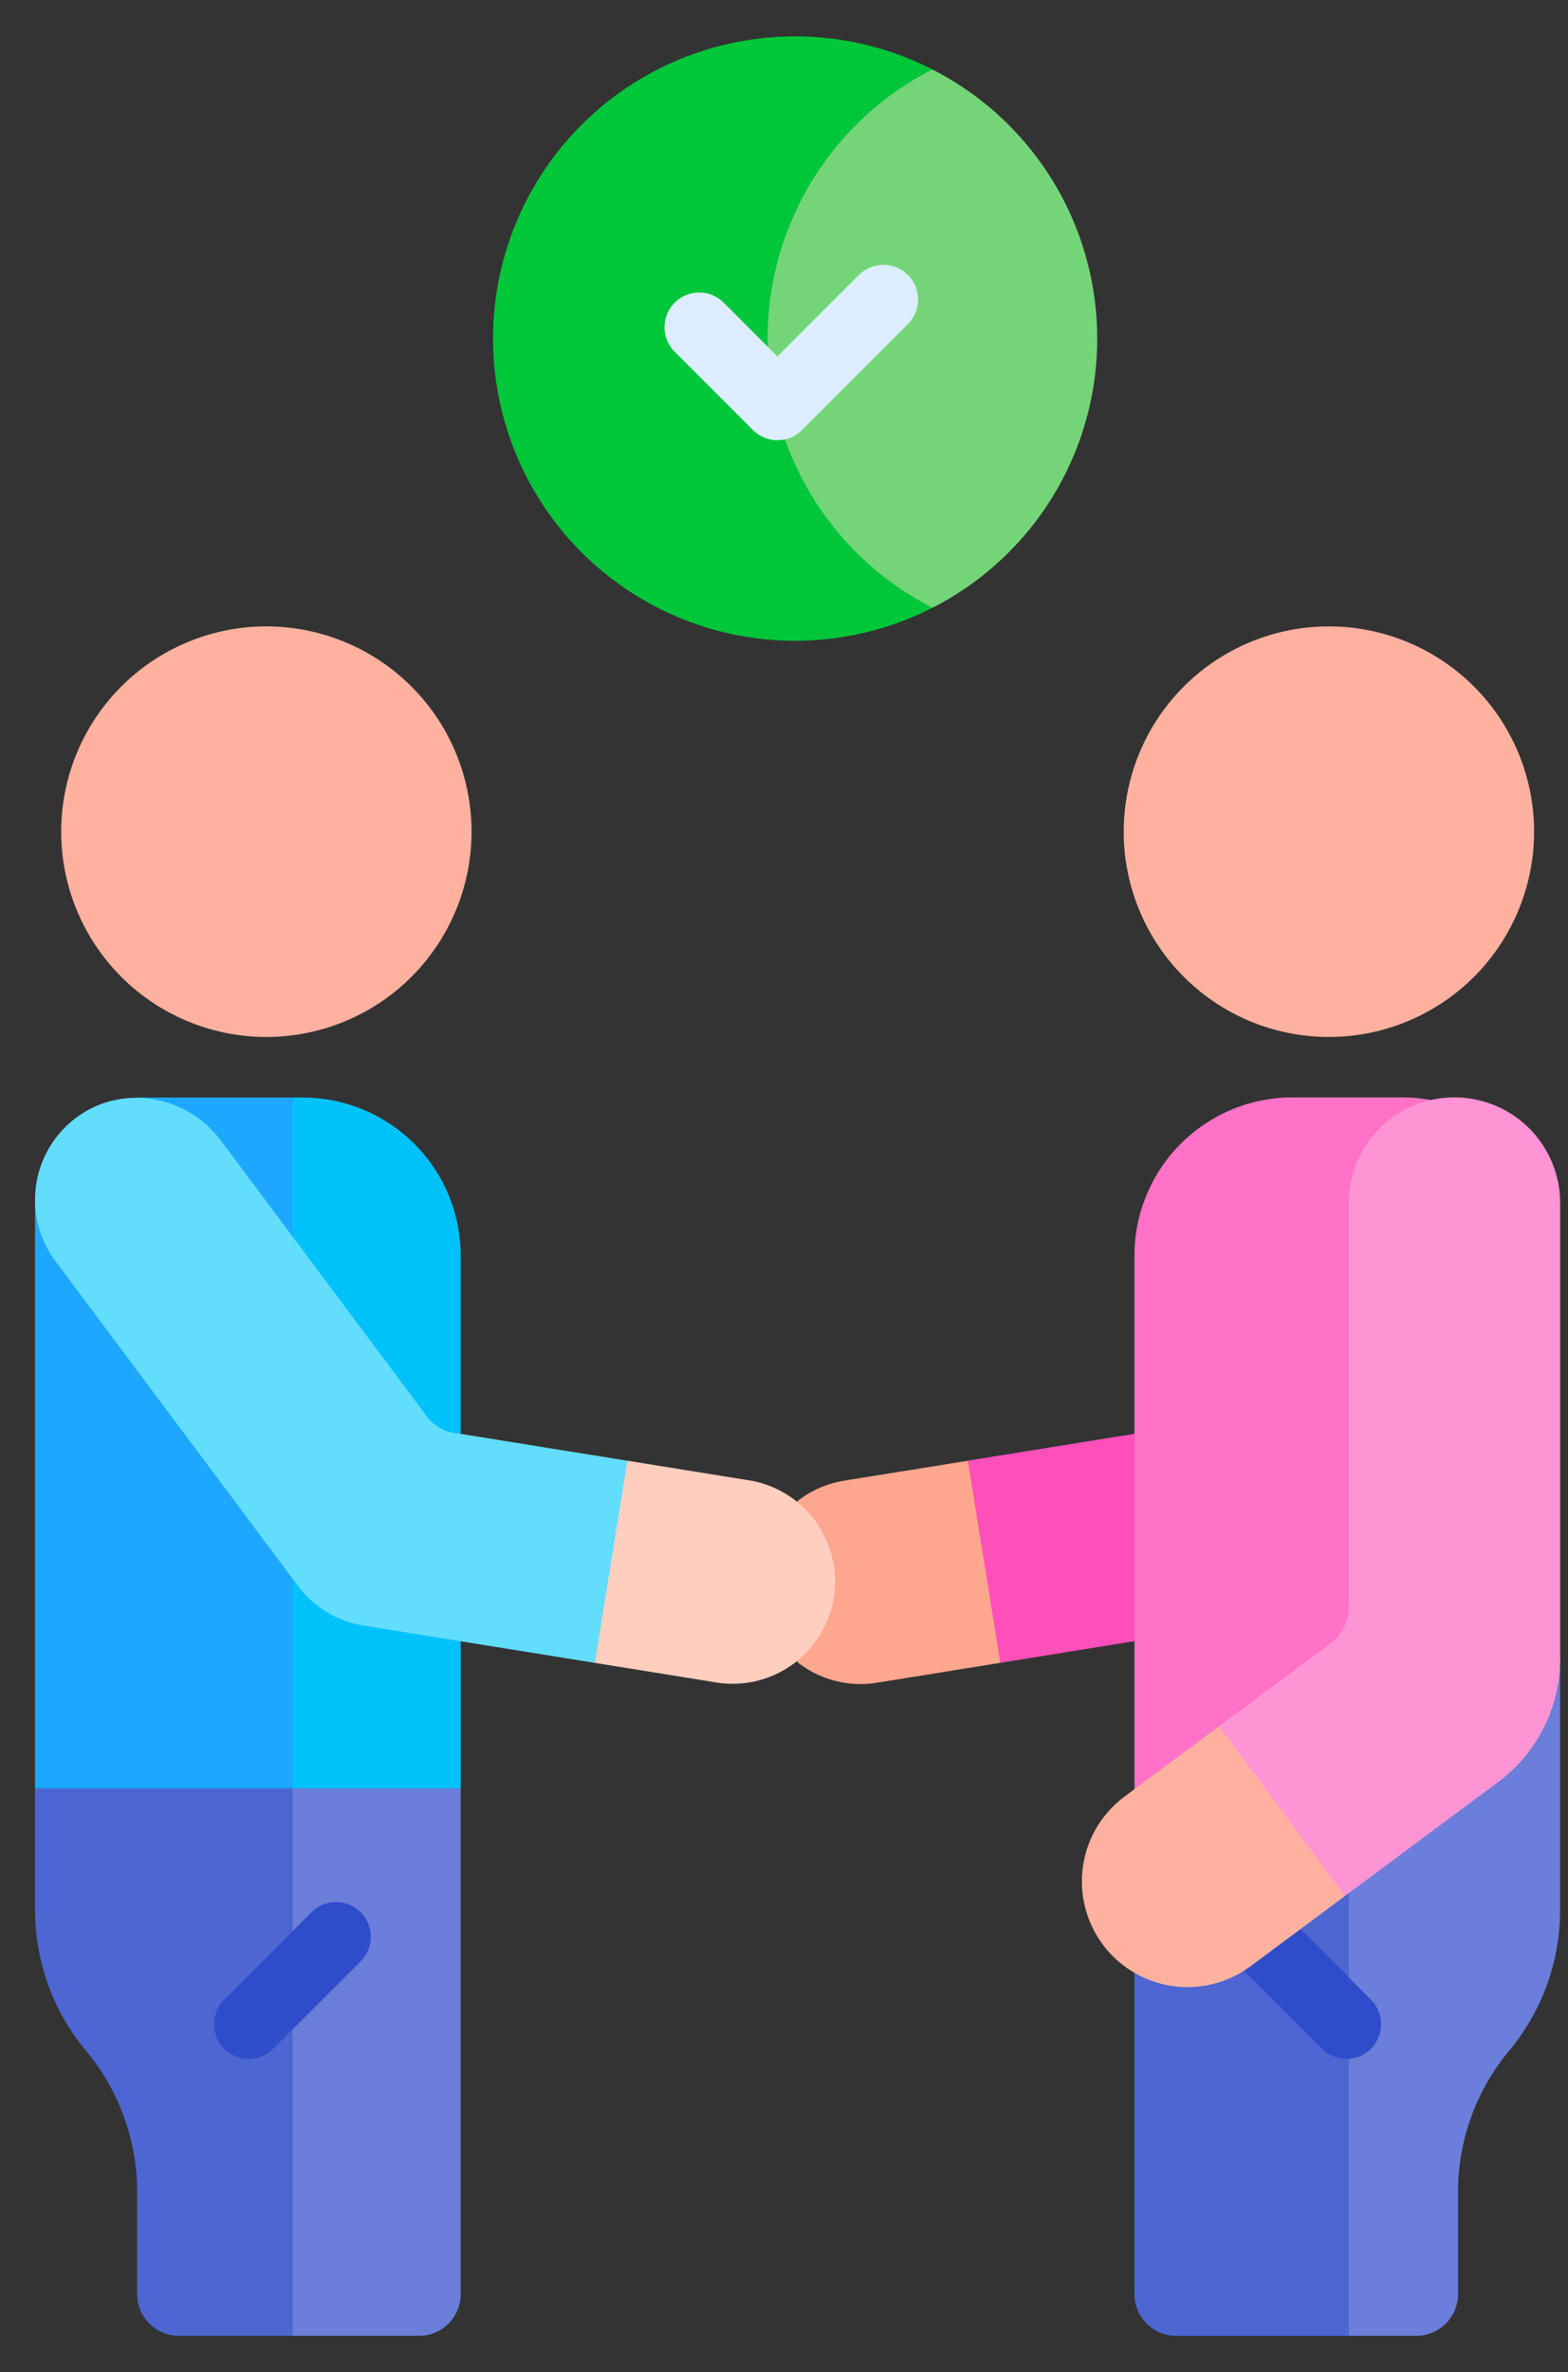
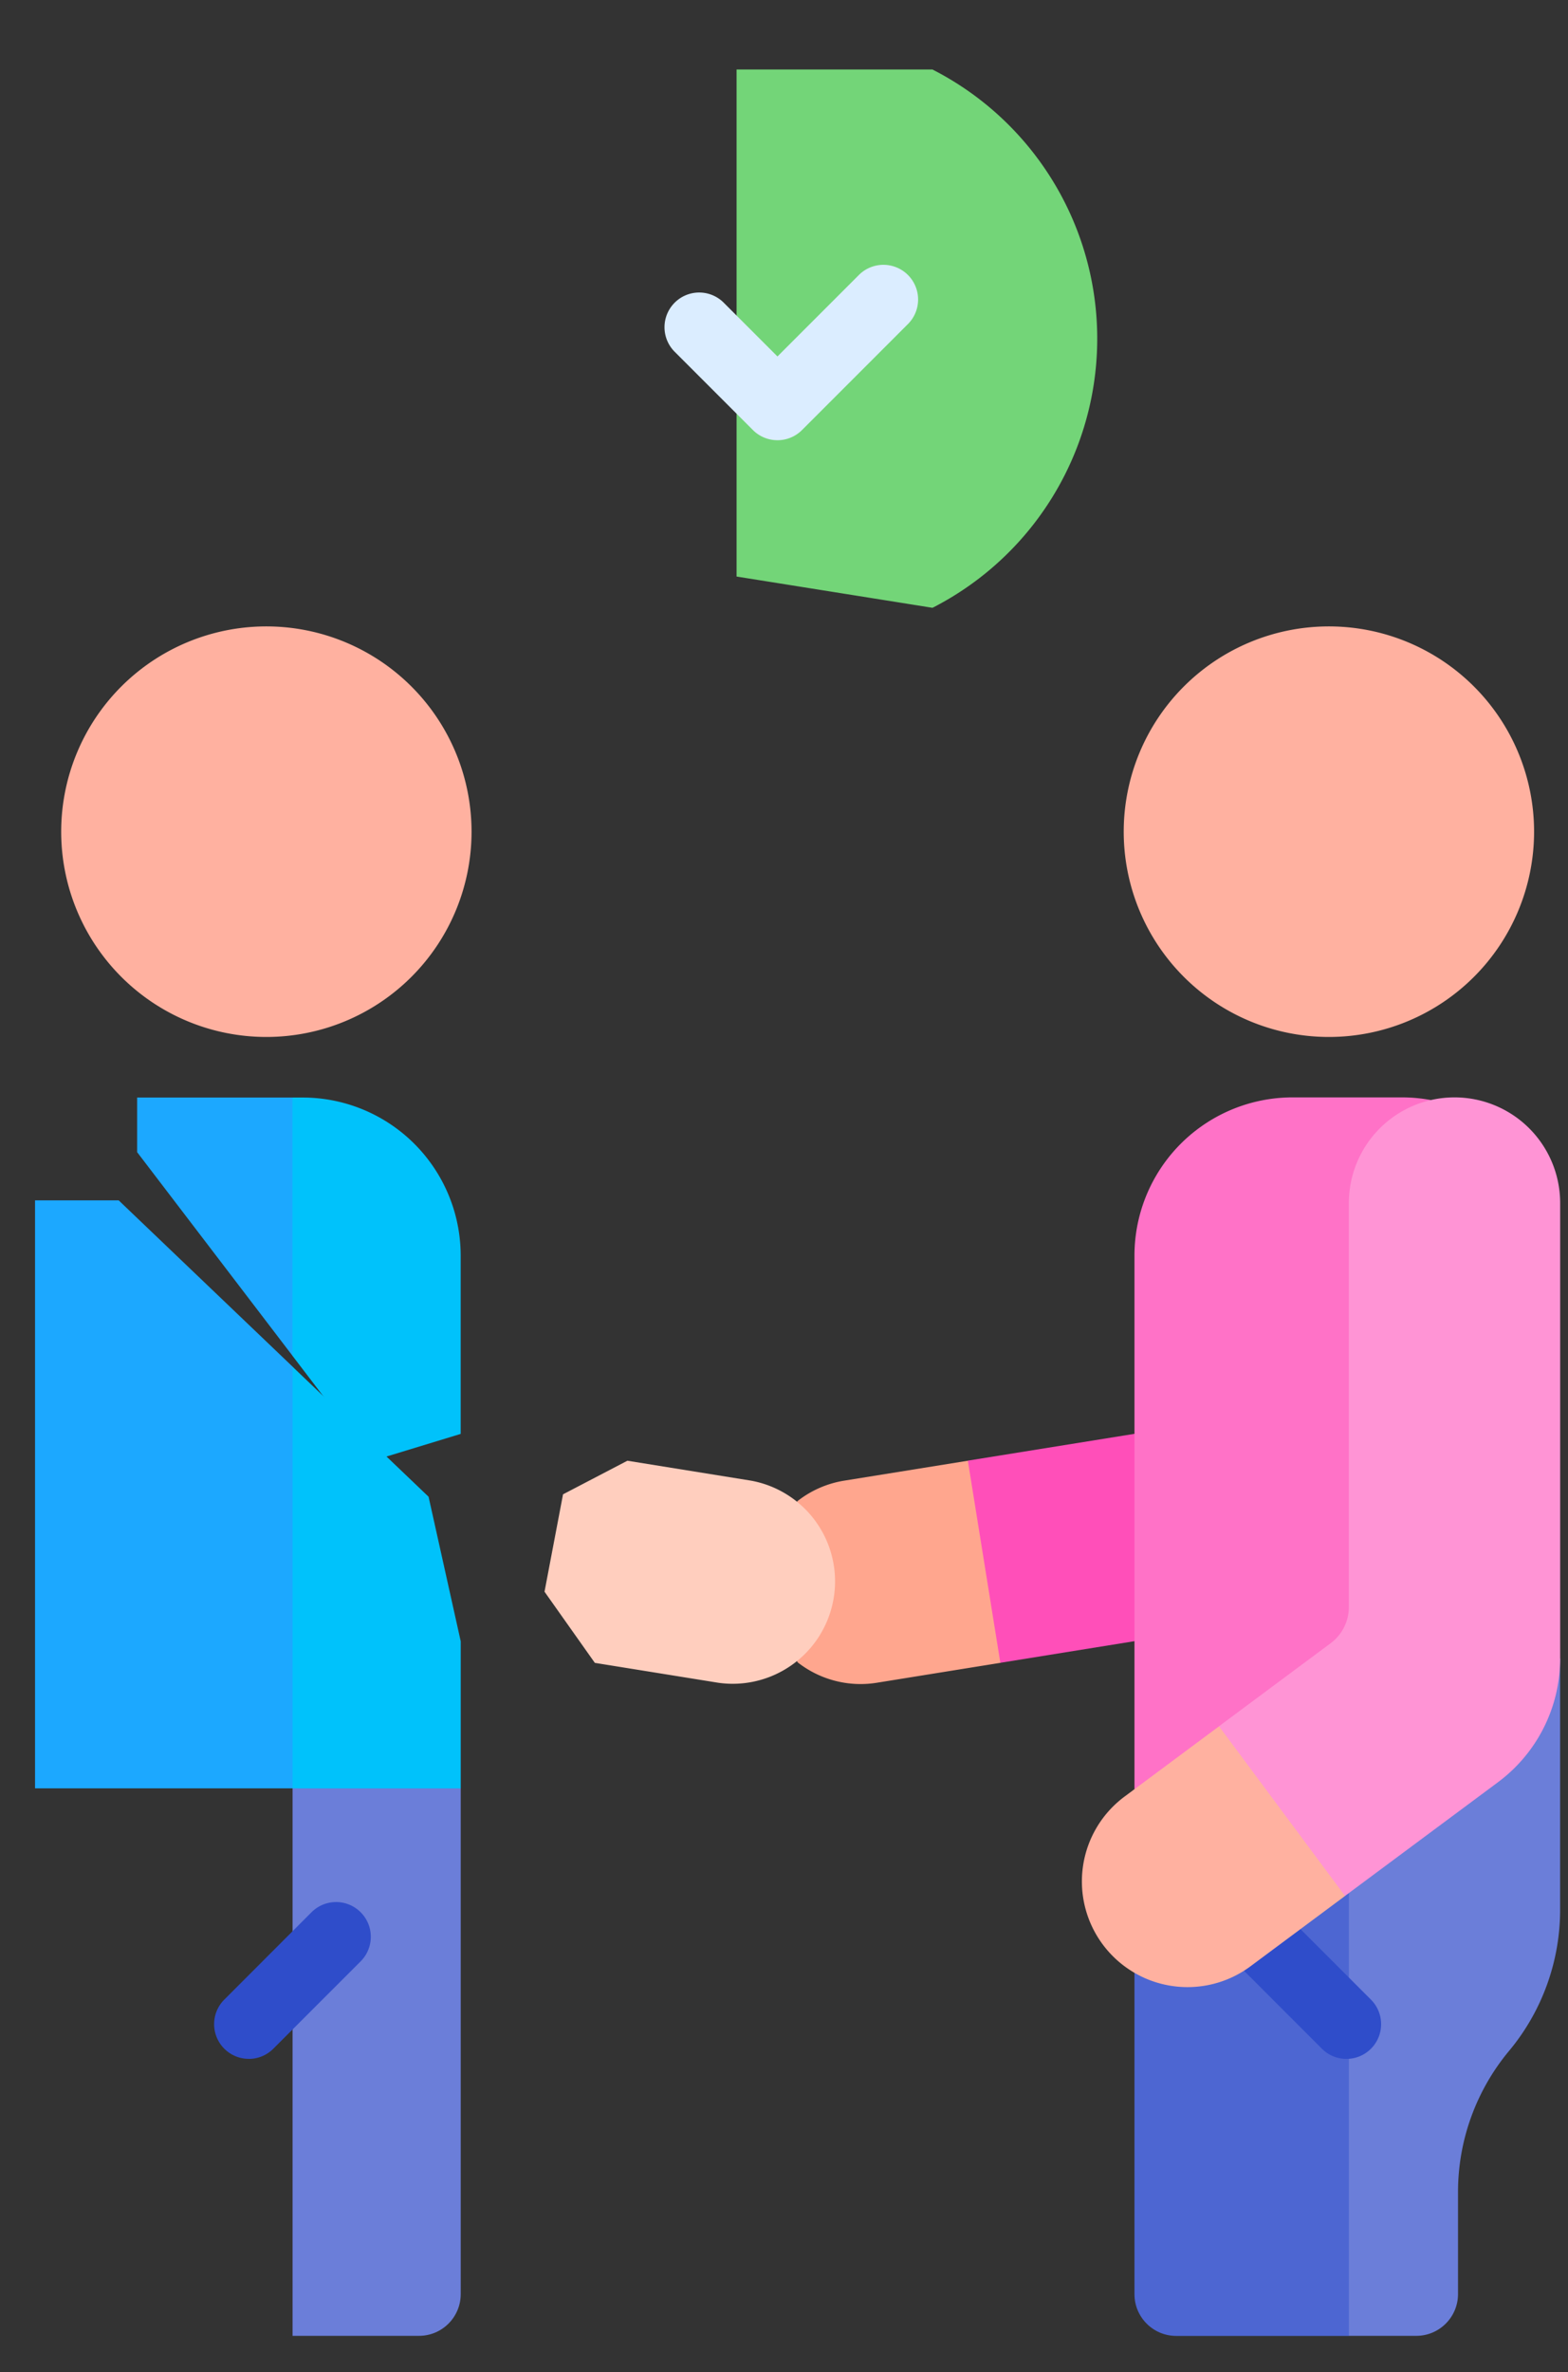
<svg xmlns="http://www.w3.org/2000/svg" width="41" height="62" fill="none">
  <rect width="100%" height="100%" fill="#333333" stroke="none" />
  <path d="M7.65 28.684H3.586v1.428l4.064 5.323 1.01-.894v-4.943l-1.01-.914z" fill="#1CA8FF" />
-   <path d="M7.65 44.723H2.972L.916 46.738v3.175c0 1.347.472 2.652 1.335 3.688a5.761 5.761 0 011.335 3.687v2.668c0 .602.488 1.09 1.091 1.09H7.65l1.288-2.195V45.79L7.65 44.723z" fill="#4D66D2" />
  <path d="M38.14 43.21l-4.24 3.021v12.76l1.37 2.056h1.763c.603 0 1.091-.49 1.091-1.092v-2.667c0-1.348.473-2.653 1.335-3.688a5.761 5.761 0 001.335-3.688v-6.568l-2.654-.133z" fill="#6B7ED9" />
  <path d="M35.27 45.258l-4.587 3.268-1.019 3.034v8.398c0 .602.489 1.091 1.091 1.091h4.516V45.258z" fill="#4D66D2" />
  <path d="M9.12 44.723H7.65v16.324h3.306c.603 0 1.091-.489 1.091-1.092V46.738L9.12 44.723z" fill="#6B7ED9" />
  <path d="M6.505 53.808a.907.907 0 01-.641-1.548l2.282-2.284A.907.907 0 019.43 51.26l-2.283 2.283a.905.905 0 01-.641.266zm28.702.001a.904.904 0 01-.642-.266l-2.612-2.612a.907.907 0 111.283-1.283l2.612 2.613a.907.907 0 01-.641 1.548z" fill="#2F4DCA" />
  <path d="M26.805 41.992l-.574-3.28-.923-.536-3.229.52a2.662 2.662 0 00-1.223.533l-.536.677v2.388l.536 1.15a2.668 2.668 0 002.074.534l3.228-.52.647-1.466z" fill="#FFA68E" />
  <path d="M29.664 37.473l-4.357.701.85 5.283 3.507-.565 1.221-1.128v-3.401l-1.22-.89z" fill="#FF4FB9" />
  <path d="M24.382 1.816H19.26v13.252l5.123.817a7.897 7.897 0 000-14.068z" fill="#73D578" />
  <path d="M6.965 27.101a5.365 5.365 0 100-10.73 5.365 5.365 0 000 10.73z" fill="#FFB1A0" />
  <path d="M7.65 35.717l-4.547-4.346H.916v15.367H7.65l1.288-1.622v-7.642L7.65 35.717z" fill="#1CA8FF" />
  <path d="M7.91 28.684h-.262v6.75l2.094 2.743 2.304-.702v-4.659a4.133 4.133 0 00-4.135-4.132z" fill="#00C2FB" />
  <path d="M34.748 27.101a5.365 5.365 0 100-10.73 5.365 5.365 0 000 10.73z" fill="#FFB1A0" />
  <path d="M29.664 46.758V32.816A4.135 4.135 0 0133.8 28.68h2.861c.258 0 .51.025.756.07l1.027 2.62v12.435l-6.191 3.83-2.588-.877z" fill="#FF72C7" />
-   <path d="M20.673 5.827a7.865 7.865 0 013.709-4.012 7.898 7.898 0 100 14.068 7.897 7.897 0 01-3.71-10.056z" fill="#00C63A" />
  <path d="M20.329 11.505a.906.906 0 01-.641-.265l-2.036-2.036a.907.907 0 111.283-1.282l1.394 1.394 2.14-2.14a.907.907 0 011.283 1.282L20.97 11.24c-.17.17-.4.265-.641.265z" fill="#DBEDFF" />
  <path d="M38.032 28.68a2.762 2.762 0 00-2.762 2.762v10.555c0 .375-.177.727-.478.95l-2.918 2.169-.186 1.643 1.595 2.478 1.886.313 4-2.972a4.03 4.03 0 001.626-3.234V31.442a2.762 2.762 0 00-2.763-2.762z" fill="#FF94D5" />
  <path d="M31.875 45.117l-2.471 1.837a2.762 2.762 0 003.295 4.434l2.471-1.837-3.295-4.434z" fill="#FFB1A0" />
  <path d="M11.206 39.117L7.65 35.719v11.02h4.397v-3.843l-.841-3.78z" fill="#00C2FB" />
  <path d="M19.633 38.696l-3.228-.52-1.683.878-.484 2.545 1.316 1.86 3.228.52a2.676 2.676 0 00.851-5.283z" fill="#FFCEBE" />
-   <path d="M11.872 37.447a1.11 1.11 0 01-.713-.432l-5.386-7.21c-.868-1.161-2.511-1.476-3.703-.65a2.676 2.676 0 00-.622 3.802l6.342 8.489c.416.556 1.032.93 1.718 1.04l6.046.973.85-5.283-4.532-.73z" fill="#62DDFC" />
</svg>